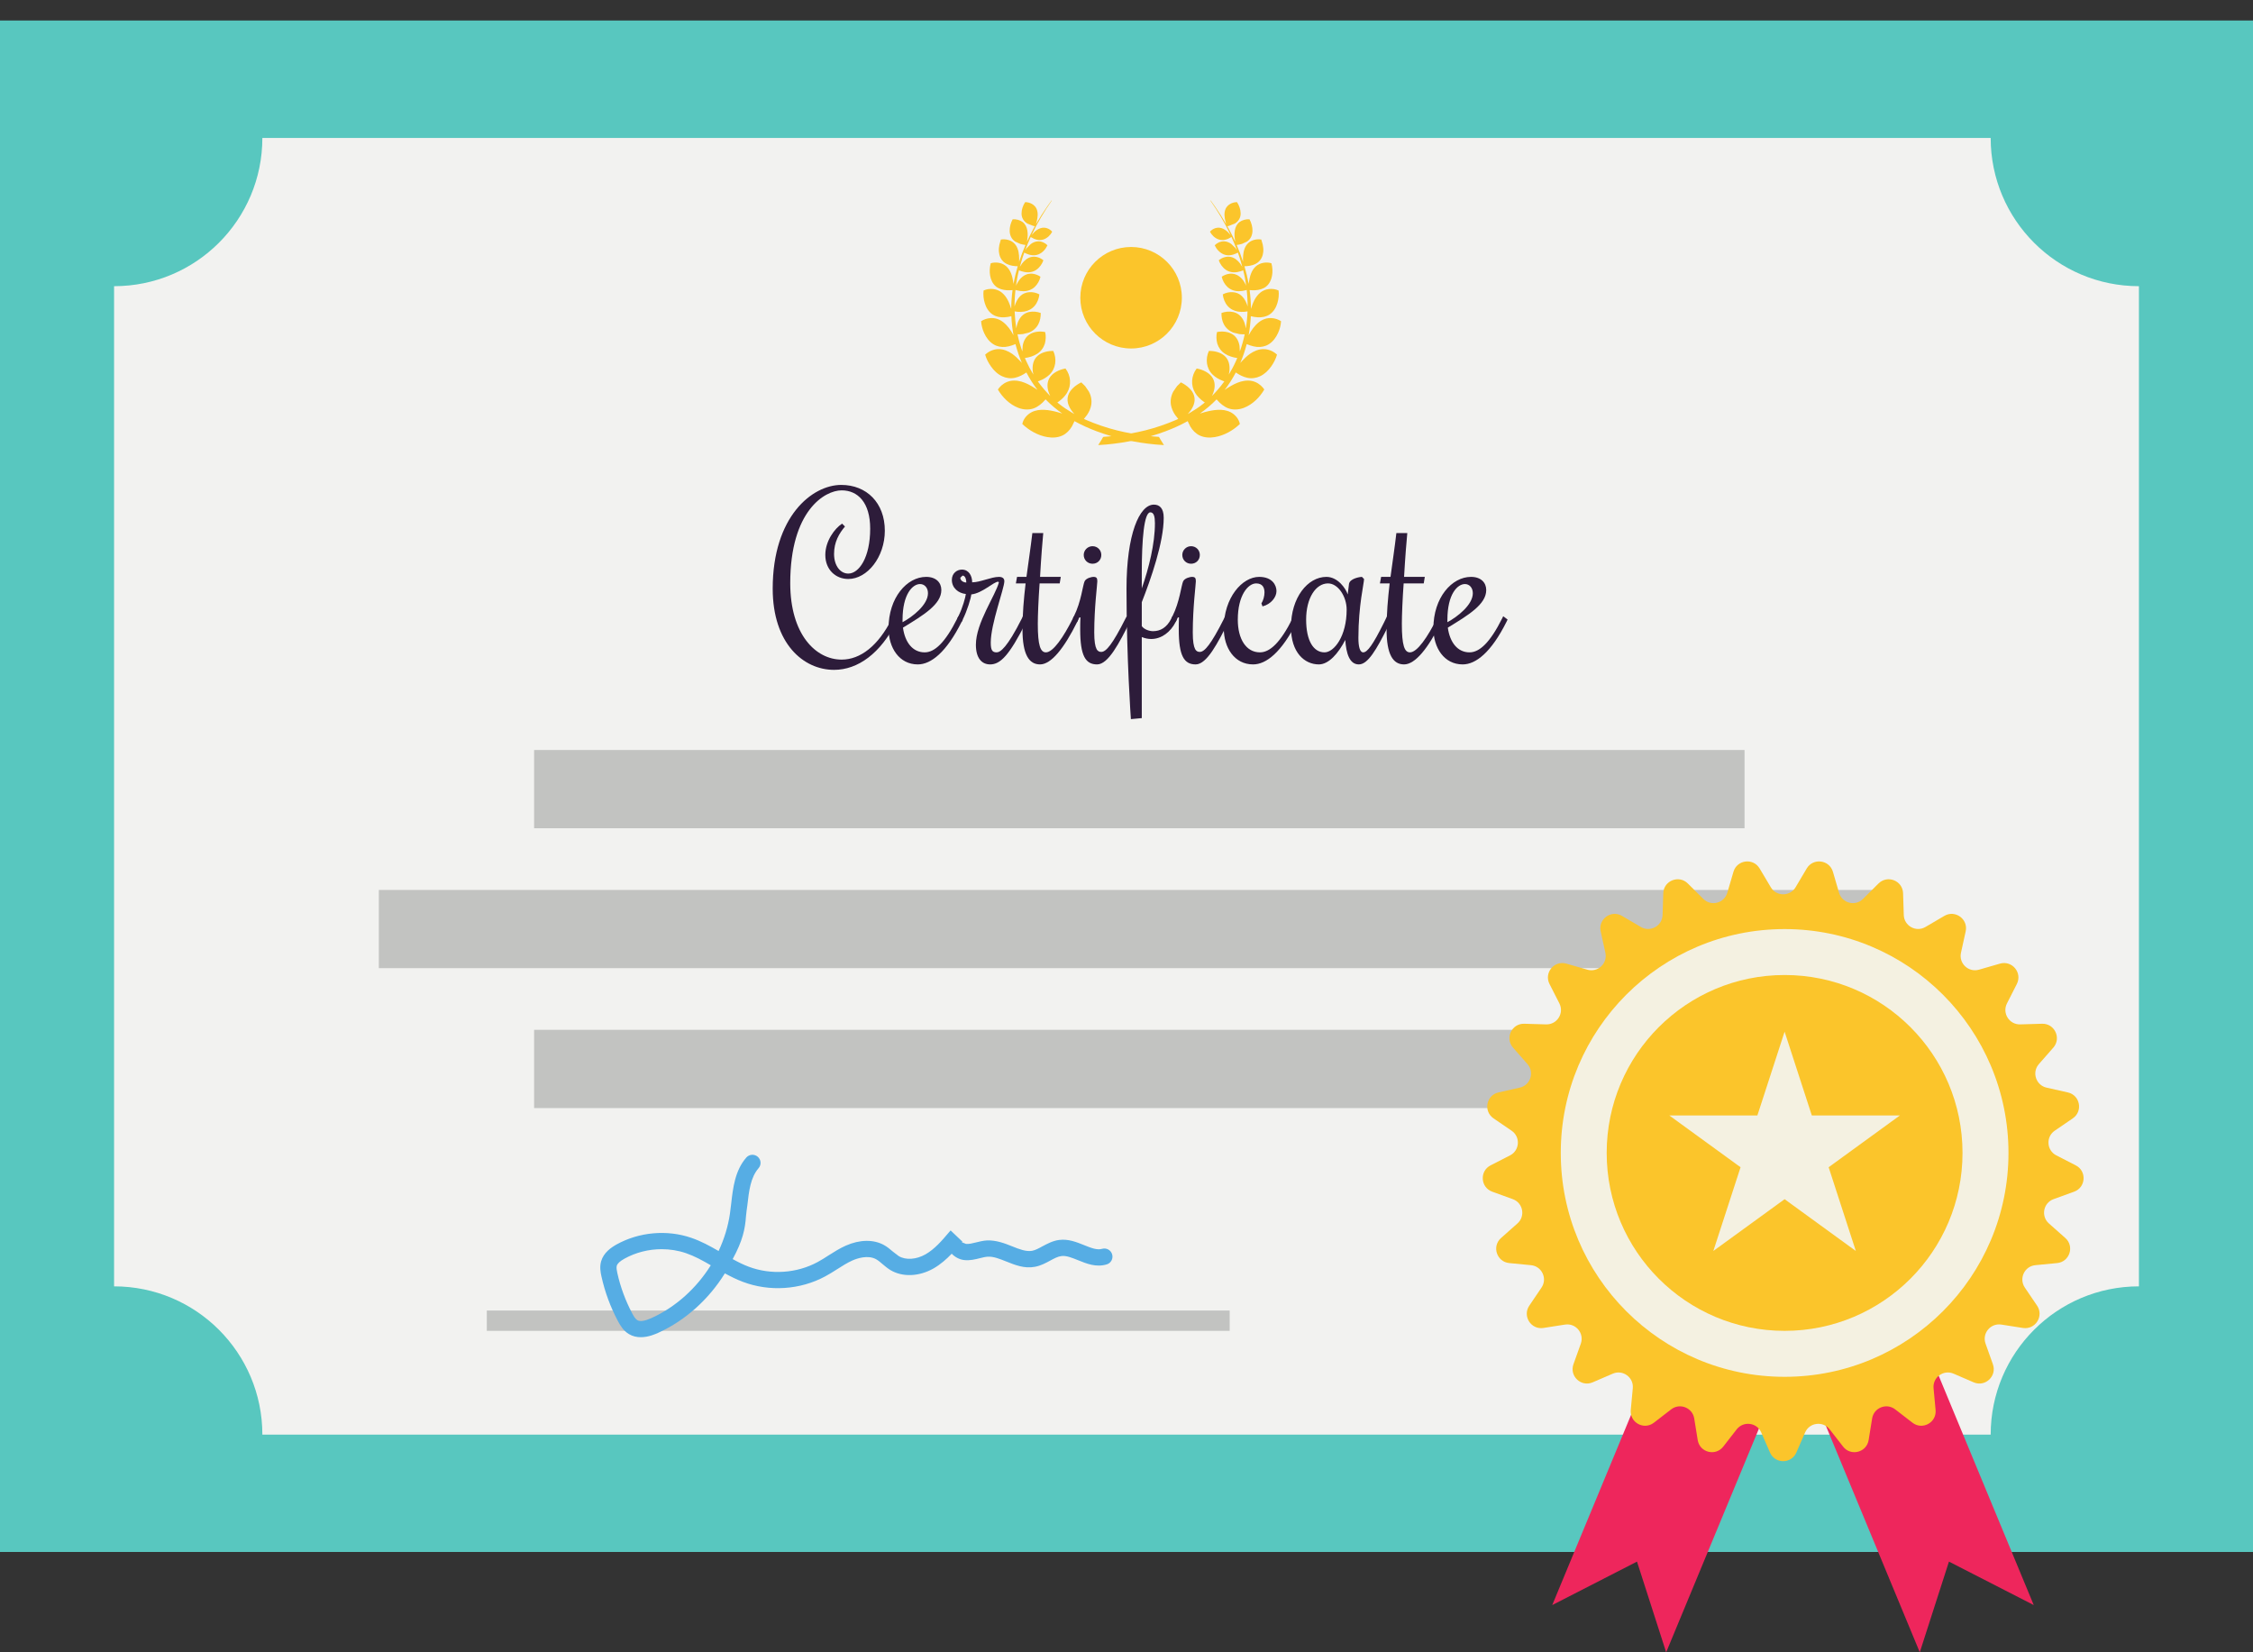
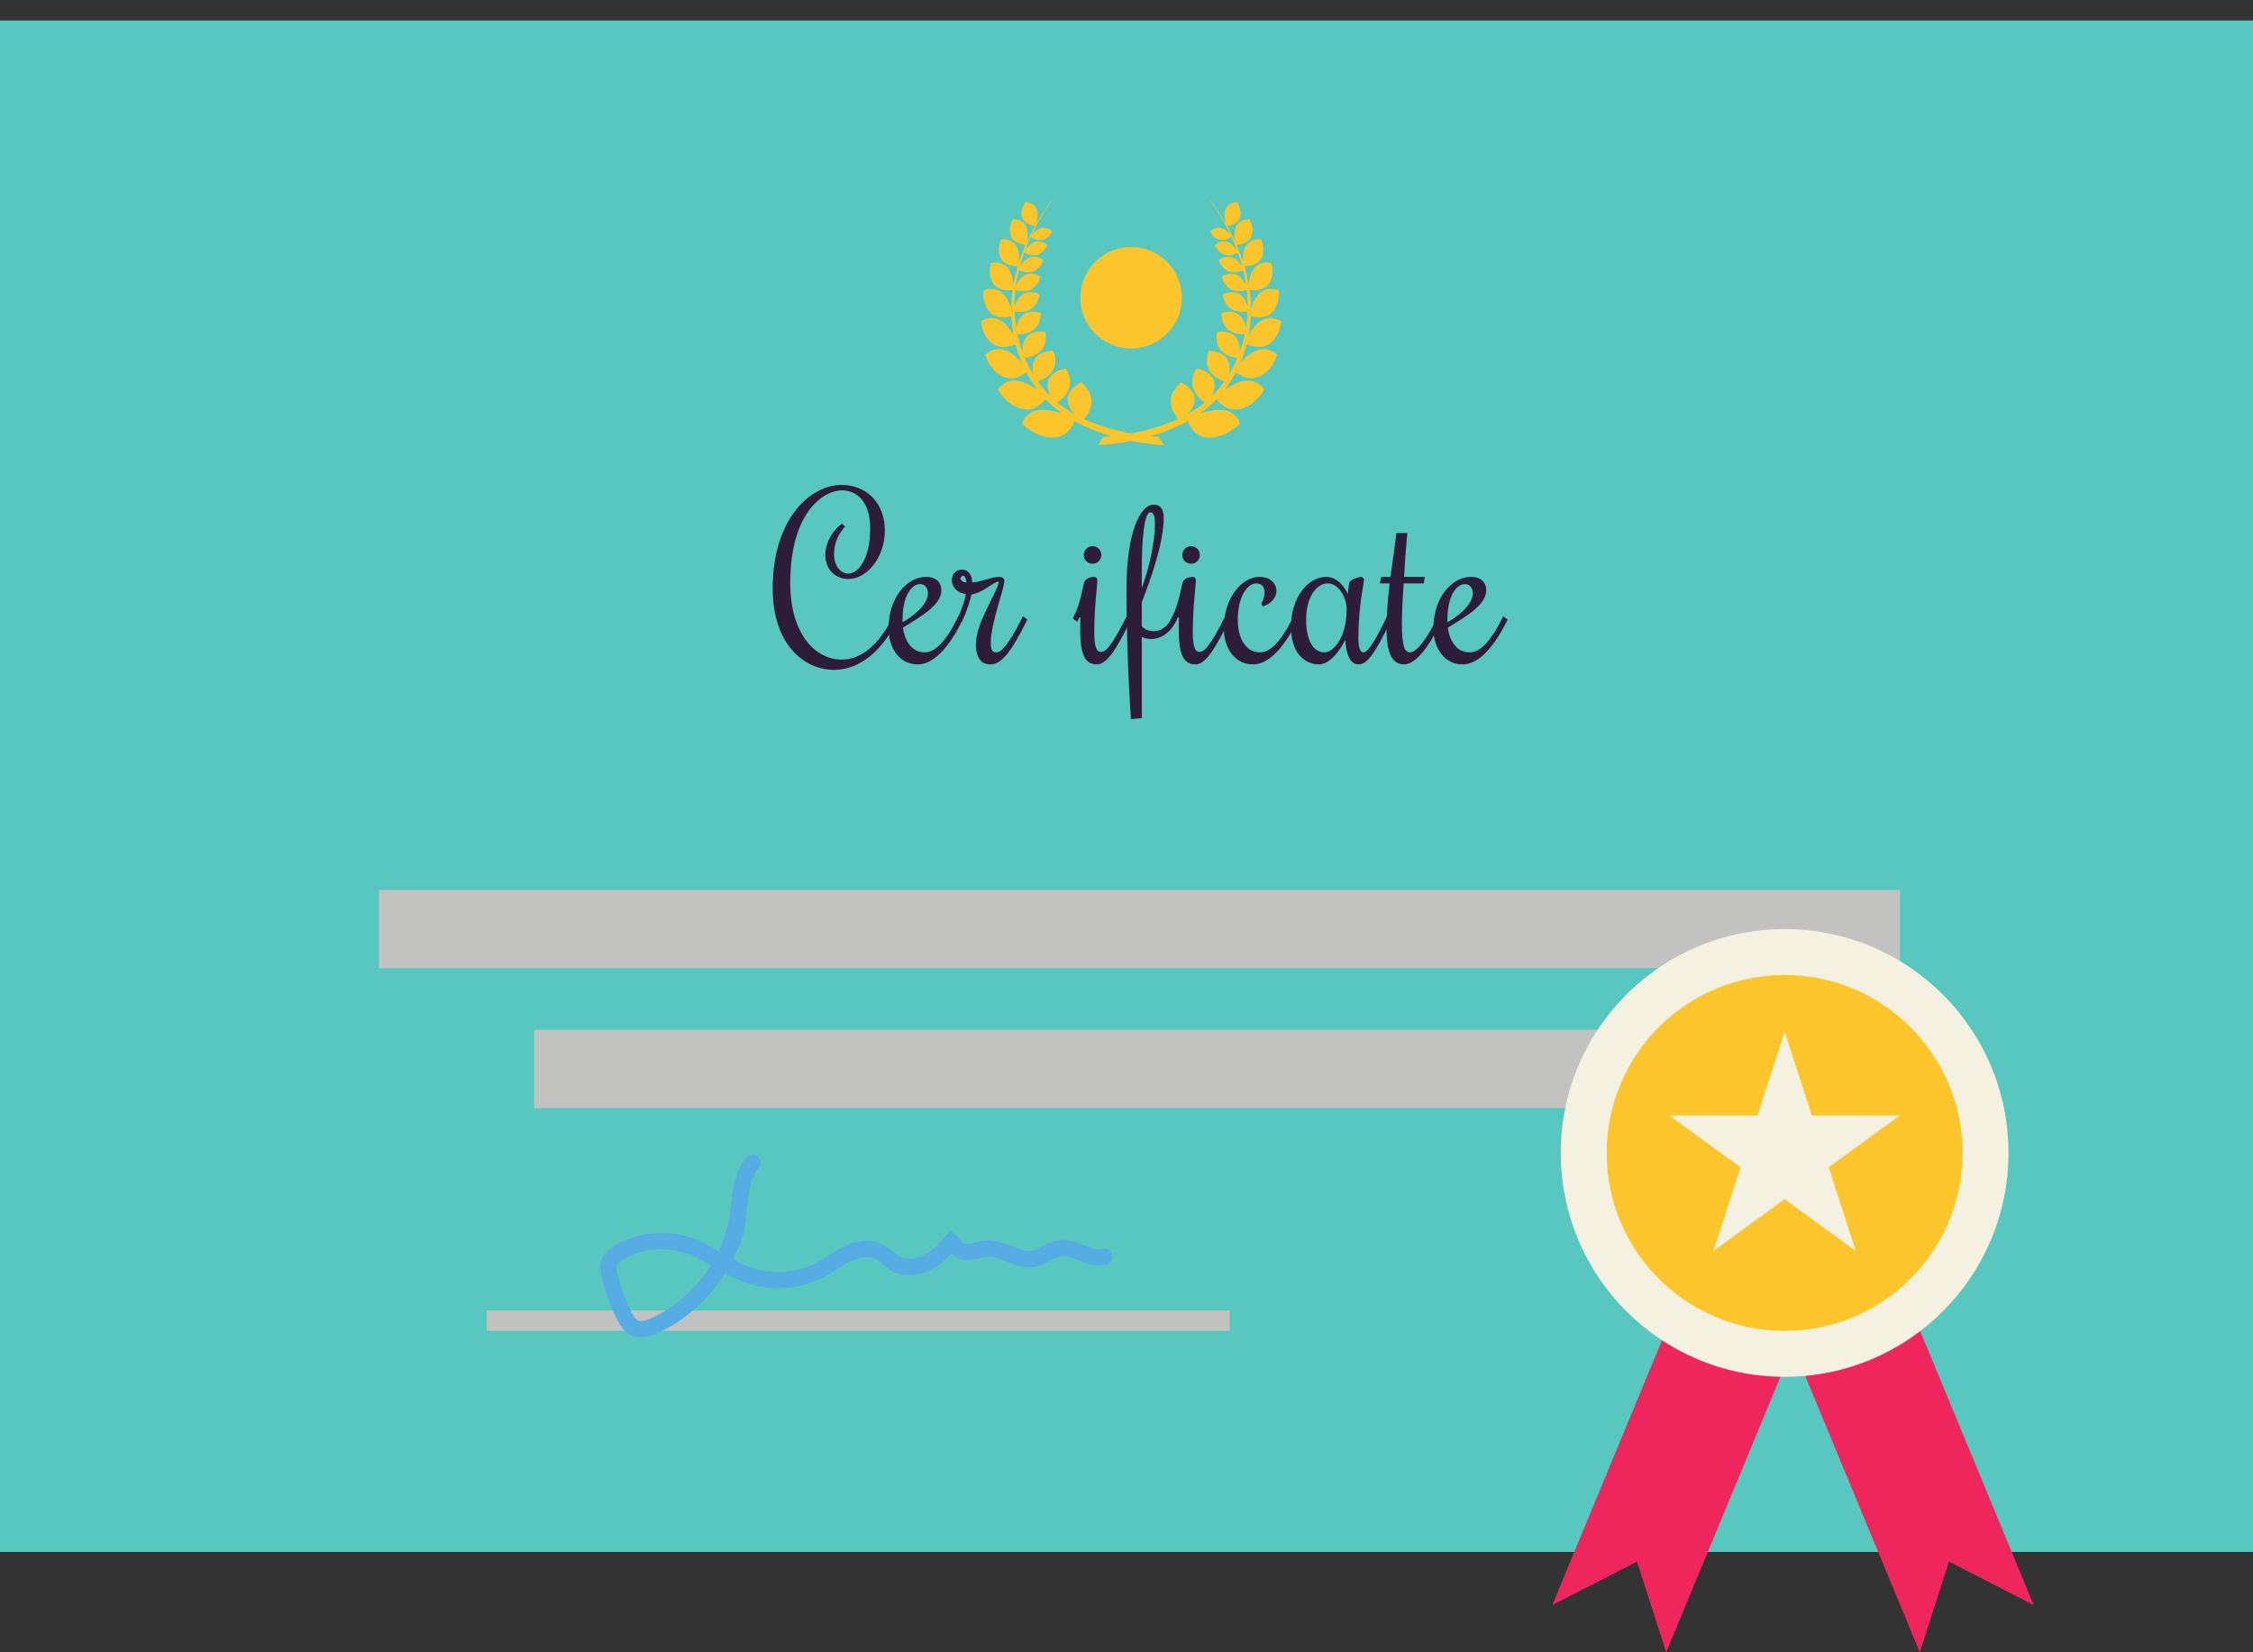
<svg xmlns="http://www.w3.org/2000/svg" width="60" height="44" viewBox="0 0 60 44" fill="none">
  <rect x="0" y="0" width="60" height="44" fill="#333333" stroke="none" />
  <path d="M60 41.328H0V0.546H60V41.328Z" fill="#58C7BF" />
-   <path d="M56.962 34.255V7.621C54.781 7.621 53.014 5.854 53.014 3.673H6.987C6.987 5.854 5.219 7.621 3.038 7.621V34.255C5.219 34.255 6.987 36.023 6.987 38.203H53.014C53.014 36.023 54.781 34.255 56.962 34.255Z" fill="#F2F2F0" />
  <path d="M22.414 17.565C22.909 17.565 23.388 17.204 23.755 16.469L23.786 16.409L23.903 16.497L23.872 16.557C23.453 17.397 22.847 17.838 22.212 17.838C21.395 17.838 20.578 17.138 20.578 15.675C20.578 13.753 21.629 12.913 22.403 12.913C23.08 12.913 23.564 13.392 23.564 14.132C23.564 14.835 23.097 15.418 22.591 15.418C22.252 15.418 21.979 15.168 21.979 14.778C21.979 14.405 22.229 14.072 22.426 13.944L22.503 14.021C22.346 14.206 22.212 14.434 22.212 14.749C22.212 15.074 22.385 15.274 22.591 15.274C22.875 15.274 23.174 14.849 23.174 14.078C23.174 13.377 22.841 13.058 22.414 13.058C21.962 13.058 21.045 13.605 21.045 15.53C21.045 16.893 21.723 17.565 22.414 17.565Z" fill="#2D1C3A" />
  <path d="M24.502 15.553C24.303 15.553 24.036 15.823 24.036 16.503V16.569C24.297 16.429 24.713 16.108 24.713 15.798C24.713 15.647 24.619 15.553 24.502 15.553ZM25.493 16.47L25.522 16.41L25.639 16.498L25.61 16.558C25.203 17.372 24.793 17.693 24.442 17.693C23.948 17.693 23.663 17.25 23.663 16.731C23.663 15.915 24.152 15.362 24.665 15.362C24.927 15.362 25.069 15.513 25.069 15.712C25.069 16.096 24.591 16.381 24.047 16.714C24.101 17.11 24.309 17.372 24.625 17.372C24.893 17.372 25.171 17.11 25.493 16.47Z" fill="#2D1C3A" />
  <path d="M25.574 15.385C25.574 15.473 25.679 15.513 25.733 15.513C25.733 15.408 25.696 15.328 25.634 15.328L25.574 15.385ZM25.494 16.47L25.523 16.41C25.639 16.179 25.71 15.908 25.722 15.818C25.523 15.798 25.349 15.658 25.349 15.442C25.349 15.268 25.482 15.168 25.617 15.168C25.801 15.168 25.89 15.334 25.89 15.507C26.106 15.507 26.397 15.362 26.602 15.362C26.69 15.362 26.747 15.396 26.747 15.479C26.747 15.664 26.385 16.614 26.385 17.11C26.385 17.315 26.425 17.372 26.542 17.372C26.641 17.372 26.823 17.244 27.213 16.47L27.241 16.41L27.358 16.498L27.33 16.558C26.875 17.466 26.636 17.693 26.368 17.693C26.146 17.693 25.989 17.526 25.989 17.169C25.989 16.586 26.513 15.857 26.602 15.507L26.584 15.49C26.462 15.49 26.163 15.798 25.867 15.829C25.856 15.934 25.756 16.265 25.639 16.498L25.611 16.558L25.494 16.47Z" fill="#2D1C3A" />
-   <path d="M27.313 15.536H27.054L27.085 15.362H27.336C27.387 14.978 27.447 14.585 27.493 14.195H27.783C27.766 14.36 27.726 14.85 27.698 15.362H28.25L28.221 15.536H27.686C27.655 15.968 27.638 16.387 27.638 16.614C27.638 17.193 27.709 17.372 27.854 17.372C28.047 17.372 28.326 16.959 28.571 16.47L28.6 16.41L28.716 16.498L28.688 16.558C28.337 17.267 27.993 17.693 27.698 17.693C27.404 17.693 27.23 17.432 27.23 16.759C27.23 16.358 27.264 15.951 27.313 15.536Z" fill="#2D1C3A" />
  <path d="M29.095 15.012C28.967 15.012 28.861 14.912 28.861 14.778C28.861 14.65 28.967 14.545 29.095 14.545C29.229 14.545 29.329 14.65 29.329 14.778C29.329 14.912 29.229 15.012 29.095 15.012ZM28.745 16.441L28.716 16.498L28.688 16.558L28.571 16.47L28.6 16.41C28.793 16.025 28.833 15.595 28.884 15.479C28.927 15.391 29.078 15.362 29.117 15.362C29.2 15.362 29.223 15.391 29.223 15.479C29.223 15.564 29.141 16.179 29.141 16.842C29.141 17.321 29.24 17.36 29.329 17.36C29.451 17.36 29.619 17.176 29.974 16.47L30.006 16.41L30.122 16.498L30.091 16.558C29.806 17.122 29.516 17.693 29.217 17.693C28.91 17.693 28.767 17.466 28.767 16.765C28.767 16.669 28.767 16.558 28.773 16.441H28.745Z" fill="#2D1C3A" />
  <path d="M30.407 15.669C30.595 15.129 30.757 14.482 30.757 13.933C30.757 13.759 30.729 13.643 30.635 13.643C30.467 13.643 30.407 14.371 30.407 15.245V15.669ZM31.224 16.409L31.34 16.498L31.312 16.558C31.173 16.836 30.928 17.016 30.658 17.016C30.578 17.016 30.489 16.999 30.407 16.964V19.123L30.117 19.15C30.117 19.15 30 17.537 30 15.681C30 14.223 30.344 13.438 30.729 13.438C30.874 13.438 30.991 13.526 30.991 13.788C30.991 14.44 30.652 15.413 30.407 16.036V16.674C30.473 16.765 30.612 16.808 30.706 16.808C30.902 16.808 31.073 16.714 31.195 16.469L31.224 16.409Z" fill="#2D1C3A" />
  <path d="M31.719 15.012C31.591 15.012 31.486 14.912 31.486 14.778C31.486 14.65 31.591 14.545 31.719 14.545C31.853 14.545 31.953 14.65 31.953 14.778C31.953 14.912 31.853 15.012 31.719 15.012ZM31.369 16.441L31.34 16.498L31.312 16.558L31.195 16.47L31.224 16.41C31.417 16.025 31.457 15.595 31.509 15.479C31.552 15.391 31.702 15.362 31.742 15.362C31.825 15.362 31.847 15.391 31.847 15.479C31.847 15.564 31.765 16.179 31.765 16.842C31.765 17.321 31.864 17.36 31.953 17.36C32.075 17.36 32.243 17.176 32.599 16.47L32.63 16.41L32.747 16.498L32.715 16.558C32.431 17.122 32.141 17.693 31.842 17.693C31.534 17.693 31.392 17.466 31.392 16.765C31.392 16.669 31.392 16.558 31.398 16.441H31.369Z" fill="#2D1C3A" />
  <path d="M33.675 15.775C33.675 15.647 33.622 15.536 33.453 15.536C33.237 15.536 32.964 15.851 32.964 16.503C32.964 17.016 33.186 17.372 33.553 17.372C33.821 17.372 34.1 17.11 34.421 16.47L34.45 16.41L34.566 16.498L34.538 16.558C34.128 17.372 33.721 17.693 33.371 17.693C32.876 17.693 32.591 17.25 32.591 16.731C32.591 15.915 33.081 15.362 33.533 15.362C33.883 15.362 33.994 15.584 33.994 15.741C33.994 15.903 33.849 16.09 33.622 16.148L33.593 16.068C33.639 15.997 33.675 15.88 33.675 15.775Z" fill="#2D1C3A" />
  <path d="M35.367 15.536C35.04 15.536 34.784 15.926 34.784 16.498C34.784 17.064 34.98 17.372 35.273 17.372C35.529 17.372 35.863 16.942 35.863 16.235C35.863 15.886 35.635 15.536 35.367 15.536ZM36.304 17.372C36.415 17.372 36.566 17.164 36.853 16.586L36.939 16.41L37.055 16.498L36.97 16.674C36.649 17.315 36.426 17.693 36.187 17.693C35.937 17.693 35.851 17.398 35.826 17.041C35.641 17.403 35.384 17.693 35.123 17.693C34.741 17.693 34.38 17.377 34.38 16.703C34.38 15.915 34.824 15.362 35.324 15.362C35.629 15.362 35.843 15.675 35.891 15.829L35.925 15.553C35.942 15.408 36.21 15.362 36.27 15.362L36.326 15.419C36.326 15.536 36.176 16.119 36.176 16.987C36.176 17.204 36.21 17.372 36.304 17.372Z" fill="#2D1C3A" />
  <path d="M37.008 15.536H36.749L36.781 15.362H37.031C37.082 14.978 37.142 14.585 37.187 14.195H37.478C37.461 14.36 37.421 14.85 37.392 15.362H37.944L37.916 15.536H37.381C37.35 15.968 37.333 16.387 37.333 16.614C37.333 17.193 37.404 17.372 37.549 17.372C37.743 17.372 38.022 16.959 38.266 16.47L38.295 16.41L38.412 16.498L38.383 16.558C38.033 17.267 37.688 17.693 37.392 17.693C37.099 17.693 36.926 17.432 36.926 16.759C36.926 16.358 36.96 15.951 37.008 15.536Z" fill="#2D1C3A" />
  <path d="M39.013 15.553C38.813 15.553 38.546 15.823 38.546 16.503V16.569C38.808 16.429 39.223 16.108 39.223 15.798C39.223 15.647 39.129 15.553 39.013 15.553ZM40.003 16.47L40.032 16.41L40.149 16.498L40.12 16.558C39.713 17.372 39.303 17.693 38.953 17.693C38.458 17.693 38.173 17.25 38.173 16.731C38.173 15.915 38.663 15.362 39.175 15.362C39.437 15.362 39.58 15.513 39.58 15.712C39.58 16.096 39.101 16.381 38.557 16.714C38.612 17.11 38.819 17.372 39.135 17.372C39.403 17.372 39.682 17.11 40.003 16.47Z" fill="#2D1C3A" />
  <path d="M33.201 9.163L33.205 9.165L33.297 9.199C33.353 9.217 33.411 9.232 33.471 9.238C33.584 9.248 33.697 9.226 33.791 9.166C33.906 9.094 33.982 8.984 34.035 8.869C34.081 8.77 34.109 8.661 34.116 8.554C34.047 8.506 33.956 8.477 33.869 8.471C33.744 8.461 33.625 8.503 33.531 8.576C33.409 8.67 33.324 8.796 33.253 8.927C33.284 8.76 33.303 8.591 33.311 8.42C33.372 8.436 33.434 8.447 33.498 8.45C33.609 8.455 33.721 8.434 33.811 8.374C33.921 8.3 33.984 8.187 34.019 8.07C34.051 7.964 34.064 7.845 34.05 7.736C33.892 7.663 33.692 7.685 33.561 7.794C33.425 7.907 33.363 8.069 33.315 8.226C33.313 8.059 33.301 7.891 33.279 7.724L33.292 7.726L33.341 7.729H33.429C33.533 7.722 33.636 7.695 33.716 7.633C33.808 7.56 33.856 7.452 33.875 7.345C33.896 7.237 33.889 7.117 33.859 7.01C33.721 6.968 33.556 6.997 33.45 7.088C33.322 7.198 33.282 7.368 33.259 7.519L33.254 7.563V7.56C33.225 7.402 33.187 7.245 33.141 7.089H33.155L33.203 7.087C33.306 7.079 33.412 7.053 33.493 6.992C33.59 6.92 33.633 6.811 33.643 6.701C33.648 6.639 33.641 6.577 33.629 6.516L33.59 6.379C33.472 6.358 33.339 6.389 33.252 6.464C33.152 6.55 33.118 6.677 33.107 6.797C33.102 6.854 33.101 6.912 33.104 6.97C33.055 6.819 32.998 6.669 32.934 6.523L32.947 6.521L32.994 6.514L33.076 6.494L33.209 6.433C33.41 6.296 33.375 6.022 33.276 5.84C33.184 5.833 33.083 5.859 33.011 5.912C32.936 5.969 32.9 6.051 32.885 6.136C32.867 6.235 32.877 6.338 32.896 6.437C32.842 6.319 32.783 6.202 32.721 6.087L32.685 6.024L32.728 6.015L32.883 5.954C32.987 5.893 33.042 5.793 33.04 5.681C33.038 5.578 33.002 5.472 32.943 5.383C32.813 5.383 32.687 5.453 32.639 5.562C32.593 5.667 32.608 5.789 32.635 5.896L32.656 5.972C32.563 5.809 32.462 5.65 32.354 5.495L32.242 5.34H32.232C32.332 5.481 32.425 5.626 32.513 5.773C32.607 5.933 32.696 6.098 32.774 6.265L32.762 6.249L32.696 6.176C32.649 6.134 32.595 6.095 32.532 6.076C32.417 6.039 32.298 6.085 32.225 6.168L32.223 6.171C32.268 6.258 32.352 6.342 32.453 6.376C32.567 6.416 32.687 6.379 32.782 6.319L32.796 6.311L32.866 6.472C32.892 6.535 32.917 6.598 32.941 6.661L32.901 6.606L32.794 6.5C32.739 6.458 32.672 6.428 32.598 6.426C32.504 6.424 32.409 6.468 32.349 6.532C32.395 6.631 32.476 6.727 32.586 6.773C32.697 6.819 32.821 6.797 32.925 6.748L32.966 6.727L33.008 6.847C33.036 6.933 33.061 7.019 33.083 7.106L33.025 7.016C32.965 6.939 32.885 6.866 32.78 6.843C32.665 6.817 32.54 6.86 32.457 6.932C32.492 7.028 32.556 7.123 32.646 7.185C32.736 7.248 32.851 7.264 32.961 7.243L33.047 7.221L33.093 7.204L33.107 7.197L33.117 7.237C33.149 7.36 33.17 7.487 33.187 7.612L33.174 7.581C33.136 7.499 33.083 7.42 33.006 7.362C32.932 7.305 32.839 7.277 32.742 7.29C32.668 7.299 32.594 7.328 32.536 7.369C32.555 7.466 32.612 7.569 32.688 7.641C32.767 7.715 32.876 7.755 32.99 7.755C33.052 7.755 33.114 7.745 33.174 7.729L33.201 7.72C33.213 7.828 33.221 7.936 33.224 8.044L33.226 8.161C33.196 8.061 33.152 7.963 33.074 7.885C32.943 7.754 32.726 7.752 32.564 7.839C32.575 7.946 32.617 8.059 32.69 8.144C32.759 8.225 32.858 8.279 32.968 8.297C33.026 8.306 33.085 8.308 33.144 8.303L33.223 8.292C33.218 8.444 33.203 8.597 33.177 8.748C33.167 8.669 33.147 8.591 33.109 8.52C33.054 8.417 32.963 8.334 32.836 8.308C32.736 8.287 32.623 8.299 32.529 8.334C32.526 8.436 32.544 8.543 32.593 8.637C32.647 8.737 32.735 8.815 32.848 8.858L33.003 8.896L33.093 8.903L33.143 8.903L33.148 8.903C33.115 9.057 33.072 9.209 33.018 9.358L33.01 9.212C32.99 9.092 32.936 8.973 32.822 8.902C32.707 8.828 32.546 8.815 32.41 8.842C32.386 8.941 32.392 9.052 32.418 9.15C32.452 9.257 32.517 9.351 32.617 9.417C32.714 9.482 32.832 9.518 32.95 9.534L32.912 9.62C32.858 9.742 32.794 9.86 32.724 9.975L32.74 9.89C32.757 9.739 32.732 9.576 32.602 9.468C32.496 9.38 32.336 9.342 32.194 9.345C32.098 9.554 32.121 9.808 32.295 9.977C32.371 10.05 32.466 10.104 32.568 10.143L32.605 10.156C32.506 10.294 32.396 10.425 32.273 10.547L32.288 10.518C32.351 10.382 32.377 10.218 32.303 10.08C32.225 9.933 32.042 9.844 31.869 9.813C31.724 10.003 31.705 10.258 31.828 10.461C31.882 10.55 31.958 10.626 32.045 10.69L32.086 10.717L32.045 10.751C31.936 10.839 31.815 10.919 31.692 10.991L31.631 11.026C31.757 10.889 31.854 10.716 31.799 10.535C31.753 10.38 31.601 10.257 31.449 10.182L31.346 10.282L31.247 10.425C31.187 10.535 31.164 10.66 31.183 10.781C31.2 10.877 31.24 10.969 31.296 11.051L31.378 11.155L31.32 11.182C31.055 11.296 30.784 11.389 30.502 11.46C30.242 11.525 29.978 11.572 29.711 11.604C29.605 11.616 29.497 11.626 29.39 11.633L29.374 11.643L29.337 11.708L29.247 11.852C29.319 11.849 29.391 11.844 29.463 11.837C30.004 11.788 30.544 11.671 31.047 11.482C31.248 11.406 31.443 11.318 31.629 11.215L31.699 11.358C31.757 11.455 31.839 11.544 31.948 11.596C32.074 11.656 32.219 11.663 32.356 11.639C32.608 11.596 32.846 11.457 33.019 11.291C32.995 11.162 32.897 11.04 32.771 10.976C32.561 10.87 32.303 10.916 32.084 10.974L31.955 11.012C32.115 10.9 32.265 10.774 32.399 10.635L32.413 10.651C32.493 10.742 32.59 10.827 32.711 10.873C32.845 10.922 32.993 10.911 33.125 10.861C33.362 10.77 33.551 10.576 33.669 10.373L33.638 10.329C33.566 10.241 33.463 10.172 33.344 10.146C33.211 10.118 33.073 10.144 32.95 10.194C32.83 10.243 32.721 10.311 32.615 10.382C32.728 10.235 32.826 10.08 32.911 9.919C33.002 9.981 33.103 10.036 33.215 10.06C33.331 10.085 33.45 10.07 33.556 10.02C33.68 9.962 33.778 9.865 33.853 9.759C33.921 9.663 33.977 9.555 34.008 9.444L33.988 9.426C33.9 9.35 33.781 9.299 33.658 9.297C33.522 9.294 33.395 9.349 33.289 9.422C33.21 9.478 33.141 9.545 33.076 9.615L33.03 9.666C33.099 9.504 33.155 9.339 33.199 9.171L33.201 9.163Z" fill="#FBC52B" />
  <path d="M30.87 11.643L30.854 11.633C30.747 11.626 30.64 11.616 30.534 11.604C30.266 11.572 30.002 11.525 29.742 11.46C29.46 11.389 29.189 11.296 28.924 11.182L28.866 11.155L28.948 11.051C29.005 10.969 29.045 10.877 29.061 10.781C29.081 10.66 29.057 10.535 28.997 10.425L28.898 10.282L28.796 10.182C28.643 10.257 28.491 10.38 28.445 10.535C28.39 10.716 28.487 10.889 28.613 11.026L28.552 10.991C28.429 10.919 28.309 10.839 28.199 10.751L28.158 10.717L28.199 10.69C28.286 10.626 28.363 10.55 28.416 10.461C28.539 10.258 28.52 10.003 28.375 9.813C28.202 9.844 28.019 9.933 27.941 10.08C27.867 10.218 27.893 10.382 27.957 10.518L27.971 10.547C27.849 10.425 27.738 10.294 27.639 10.156L27.676 10.143C27.778 10.104 27.873 10.05 27.949 9.977C28.124 9.808 28.146 9.554 28.05 9.345C27.908 9.342 27.748 9.38 27.642 9.468C27.512 9.576 27.487 9.739 27.504 9.89L27.52 9.975C27.45 9.86 27.387 9.742 27.332 9.62L27.294 9.534C27.412 9.518 27.53 9.482 27.627 9.417C27.727 9.351 27.793 9.257 27.826 9.15C27.852 9.052 27.858 8.941 27.834 8.842C27.698 8.815 27.537 8.828 27.422 8.902C27.309 8.973 27.254 9.092 27.235 9.212L27.226 9.358C27.173 9.209 27.129 9.057 27.097 8.903L27.102 8.903L27.151 8.903L27.241 8.896L27.396 8.858C27.509 8.815 27.597 8.737 27.651 8.637C27.7 8.543 27.718 8.436 27.716 8.334C27.621 8.299 27.508 8.287 27.409 8.308C27.282 8.334 27.19 8.417 27.136 8.52C27.097 8.591 27.077 8.669 27.067 8.748C27.042 8.597 27.027 8.444 27.021 8.292L27.1 8.303C27.159 8.308 27.218 8.306 27.276 8.297C27.386 8.279 27.485 8.225 27.554 8.144C27.627 8.059 27.669 7.946 27.68 7.839C27.518 7.752 27.301 7.754 27.17 7.885C27.092 7.963 27.048 8.061 27.018 8.161L27.02 8.044C27.023 7.936 27.031 7.828 27.043 7.72L27.071 7.729C27.13 7.745 27.192 7.755 27.255 7.755C27.369 7.755 27.477 7.715 27.556 7.641C27.633 7.569 27.689 7.466 27.709 7.369C27.651 7.328 27.576 7.299 27.503 7.29C27.405 7.277 27.312 7.305 27.238 7.362C27.162 7.42 27.109 7.499 27.07 7.581L27.057 7.612C27.074 7.487 27.095 7.36 27.127 7.237L27.137 7.197L27.151 7.204L27.197 7.221L27.283 7.243C27.393 7.264 27.508 7.248 27.598 7.185C27.689 7.123 27.752 7.028 27.787 6.932C27.704 6.86 27.579 6.817 27.464 6.843C27.36 6.866 27.279 6.939 27.219 7.016L27.161 7.106C27.184 7.019 27.208 6.933 27.236 6.847L27.278 6.727L27.319 6.748C27.423 6.797 27.547 6.819 27.658 6.773C27.769 6.727 27.849 6.631 27.895 6.532C27.835 6.468 27.74 6.424 27.646 6.426C27.573 6.428 27.505 6.458 27.45 6.5L27.343 6.606L27.303 6.661C27.327 6.598 27.352 6.535 27.378 6.472L27.449 6.311L27.462 6.319C27.558 6.379 27.678 6.416 27.792 6.376C27.892 6.342 27.977 6.258 28.021 6.171L28.019 6.168C27.946 6.085 27.827 6.039 27.713 6.076C27.65 6.095 27.595 6.134 27.549 6.176L27.482 6.249L27.47 6.265C27.549 6.098 27.637 5.933 27.732 5.773C27.819 5.626 27.912 5.481 28.012 5.34H28.003L27.891 5.495C27.782 5.65 27.681 5.809 27.588 5.972L27.609 5.896C27.636 5.789 27.651 5.667 27.605 5.562C27.557 5.453 27.431 5.383 27.301 5.383C27.242 5.472 27.206 5.578 27.205 5.681C27.203 5.793 27.257 5.893 27.361 5.954L27.516 6.015L27.559 6.024L27.523 6.087C27.461 6.202 27.402 6.319 27.349 6.437C27.367 6.338 27.377 6.235 27.359 6.136C27.344 6.051 27.308 5.969 27.233 5.912C27.161 5.859 27.061 5.833 26.968 5.84C26.869 6.022 26.834 6.296 27.035 6.433L27.168 6.494L27.251 6.514L27.297 6.521L27.31 6.523C27.247 6.669 27.189 6.819 27.14 6.97C27.143 6.912 27.142 6.854 27.137 6.797C27.127 6.677 27.092 6.55 26.993 6.464C26.906 6.389 26.772 6.358 26.654 6.379L26.615 6.516C26.603 6.577 26.596 6.639 26.602 6.701C26.611 6.811 26.654 6.92 26.751 6.992C26.832 7.053 26.938 7.079 27.042 7.087L27.089 7.089H27.103C27.057 7.245 27.019 7.402 26.991 7.56L26.991 7.563L26.985 7.519C26.963 7.368 26.922 7.198 26.794 7.088C26.689 6.997 26.524 6.968 26.385 7.01C26.355 7.117 26.349 7.237 26.369 7.345C26.389 7.452 26.436 7.56 26.528 7.633C26.608 7.695 26.711 7.722 26.815 7.729H26.904L26.952 7.726L26.965 7.724C26.943 7.891 26.931 8.059 26.93 8.226C26.881 8.069 26.819 7.907 26.683 7.794C26.553 7.685 26.352 7.663 26.194 7.736C26.18 7.845 26.193 7.964 26.225 8.07C26.26 8.187 26.323 8.3 26.433 8.374C26.524 8.434 26.635 8.455 26.746 8.45C26.81 8.447 26.872 8.436 26.934 8.42C26.941 8.591 26.96 8.76 26.991 8.927C26.921 8.796 26.835 8.67 26.713 8.576C26.619 8.503 26.5 8.461 26.376 8.471C26.289 8.477 26.198 8.506 26.128 8.554C26.136 8.661 26.163 8.77 26.209 8.869C26.262 8.984 26.338 9.094 26.453 9.166C26.547 9.226 26.66 9.248 26.774 9.238C26.833 9.232 26.891 9.217 26.947 9.199L27.039 9.165L27.044 9.163L27.045 9.171C27.09 9.339 27.146 9.504 27.214 9.666L27.168 9.615C27.103 9.545 27.034 9.478 26.955 9.422C26.849 9.349 26.723 9.294 26.586 9.297C26.463 9.299 26.345 9.35 26.257 9.426L26.236 9.444C26.267 9.555 26.323 9.663 26.392 9.759C26.466 9.865 26.564 9.962 26.689 10.02C26.794 10.07 26.913 10.085 27.029 10.06C27.141 10.036 27.243 9.981 27.334 9.919C27.418 10.08 27.516 10.235 27.629 10.382C27.523 10.311 27.415 10.243 27.294 10.194C27.172 10.144 27.033 10.118 26.9 10.146C26.781 10.172 26.678 10.241 26.607 10.329L26.575 10.373C26.694 10.576 26.883 10.77 27.12 10.861C27.251 10.911 27.399 10.922 27.533 10.873C27.654 10.827 27.751 10.742 27.831 10.651L27.845 10.635C27.979 10.774 28.129 10.9 28.29 11.012L28.16 10.974C27.941 10.916 27.683 10.87 27.474 10.976C27.347 11.04 27.25 11.162 27.225 11.291C27.399 11.457 27.637 11.596 27.888 11.639C28.025 11.663 28.17 11.656 28.296 11.596C28.405 11.544 28.487 11.455 28.545 11.358L28.615 11.215C28.801 11.318 28.997 11.406 29.198 11.482C29.7 11.671 30.24 11.788 30.781 11.837C30.853 11.844 30.925 11.849 30.998 11.852L30.907 11.708L30.87 11.643Z" fill="#FBC52B" />
  <path d="M31.474 7.928C31.474 8.675 30.869 9.28 30.122 9.28C29.376 9.28 28.77 8.675 28.77 7.928C28.77 7.182 29.376 6.577 30.122 6.577C30.869 6.577 31.474 7.182 31.474 7.928Z" fill="#FBC52B" />
-   <path d="M46.459 22.056H14.224V19.972H46.459V22.056Z" fill="#C2C3C1" />
  <path d="M50.597 25.782H10.089V23.699H50.597V25.782Z" fill="#C2C3C1" />
  <path d="M46.459 29.508H14.224V27.424H46.459V29.508Z" fill="#C2C3C1" />
  <path d="M54.161 42.742L51.903 41.585L51.126 44L47.875 36.158L50.91 34.899L54.161 42.742Z" fill="#EE265C" />
  <path d="M41.338 42.742L43.595 41.585L44.372 44L47.624 36.158L44.589 34.899L41.338 42.742Z" fill="#EE265C" />
-   <path d="M47.818 23.628L48.115 23.127C48.286 22.839 48.718 22.894 48.813 23.215L48.976 23.774C49.058 24.053 49.408 24.143 49.614 23.938L50.027 23.527C50.265 23.29 50.67 23.451 50.681 23.785L50.7 24.368C50.71 24.658 51.027 24.832 51.277 24.685L51.78 24.39C52.068 24.22 52.421 24.476 52.348 24.803L52.223 25.372C52.16 25.655 52.424 25.903 52.703 25.822L53.262 25.661C53.585 25.568 53.862 25.904 53.711 26.203L53.447 26.722C53.316 26.982 53.51 27.287 53.8 27.279L54.383 27.262C54.718 27.252 54.903 27.646 54.682 27.898L54.298 28.336C54.106 28.554 54.218 28.898 54.501 28.963L55.069 29.091C55.396 29.164 55.477 29.592 55.201 29.781L54.72 30.11C54.48 30.273 54.503 30.635 54.762 30.767L55.28 31.033C55.578 31.185 55.551 31.62 55.236 31.734L54.688 31.933C54.415 32.032 54.347 32.388 54.565 32.58L55.001 32.967C55.252 33.188 55.117 33.603 54.784 33.635L54.204 33.691C53.914 33.719 53.761 34.046 53.923 34.287L54.25 34.769C54.437 35.047 54.204 35.414 53.873 35.363L53.298 35.273C53.01 35.228 52.779 35.507 52.878 35.781L53.073 36.329C53.186 36.645 52.869 36.943 52.561 36.811L52.026 36.58C51.759 36.465 51.466 36.678 51.493 36.968L51.547 37.548C51.578 37.882 51.196 38.091 50.931 37.886L50.47 37.53C50.24 37.353 49.903 37.486 49.857 37.773L49.764 38.348C49.711 38.679 49.289 38.787 49.084 38.523L48.726 38.063C48.547 37.834 48.188 37.879 48.072 38.146L47.839 38.68C47.705 38.987 47.27 38.987 47.137 38.68L46.904 38.146C46.788 37.879 46.429 37.834 46.25 38.063L45.892 38.523C45.686 38.787 45.265 38.679 45.212 38.348L45.119 37.773C45.073 37.486 44.736 37.353 44.506 37.53L44.045 37.886C43.78 38.091 43.399 37.882 43.429 37.548L43.483 36.968C43.51 36.678 43.217 36.465 42.95 36.58L42.414 36.811C42.107 36.943 41.79 36.645 41.903 36.329L42.099 35.781C42.196 35.507 41.966 35.228 41.679 35.273L41.103 35.363C40.772 35.414 40.539 35.047 40.727 34.769L41.053 34.287C41.215 34.046 41.061 33.719 40.772 33.691L40.193 33.635C39.859 33.603 39.724 33.188 39.975 32.967L40.411 32.58C40.629 32.388 40.561 32.032 40.288 31.933L39.74 31.734C39.425 31.62 39.398 31.185 39.696 31.033L40.215 30.767C40.473 30.635 40.496 30.273 40.255 30.11L39.774 29.781C39.498 29.592 39.58 29.164 39.906 29.091L40.474 28.963C40.758 28.898 40.87 28.554 40.678 28.336L40.294 27.898C40.073 27.646 40.259 27.252 40.593 27.262L41.175 27.279C41.466 27.287 41.66 26.982 41.529 26.722L41.265 26.203C41.114 25.904 41.391 25.568 41.713 25.661L42.273 25.822C42.553 25.903 42.816 25.655 42.753 25.372L42.628 24.803C42.555 24.476 42.908 24.22 43.196 24.39L43.698 24.685C43.949 24.832 44.266 24.658 44.276 24.368L44.295 23.785C44.306 23.451 44.712 23.29 44.949 23.527L45.362 23.938C45.567 24.143 45.918 24.053 46 23.774L46.164 23.215C46.258 22.894 46.69 22.839 46.861 23.127L47.159 23.628C47.307 23.877 47.669 23.877 47.818 23.628Z" fill="#FBC52B" />
  <path d="M53.488 30.702C53.488 33.995 50.819 36.664 47.526 36.664C44.233 36.664 41.565 33.995 41.565 30.702C41.565 27.41 44.233 24.741 47.526 24.741C50.819 24.741 53.488 27.41 53.488 30.702Z" fill="#F4F1E1" />
  <path d="M52.264 30.701C52.264 33.318 50.143 35.44 47.527 35.44C44.909 35.44 42.788 33.318 42.788 30.701C42.788 28.085 44.909 25.964 47.527 25.964C50.143 25.964 52.264 28.085 52.264 30.701Z" fill="#FBC52B" />
  <path d="M47.526 27.473L48.251 29.704H50.596L48.699 31.083L49.423 33.313L47.526 31.934L45.628 33.313L46.353 31.083L44.456 29.704H46.801L47.526 27.473Z" fill="#F4F1E1" />
  <path d="M32.748 35.44H12.964V34.899H32.748V35.44Z" fill="#C2C3C1" />
  <path d="M17.621 33.265C17.276 33.265 16.931 33.351 16.63 33.518C16.509 33.585 16.442 33.648 16.425 33.708C16.411 33.758 16.426 33.835 16.441 33.904C16.524 34.276 16.657 34.636 16.836 34.974C16.874 35.045 16.919 35.123 16.972 35.155C17.044 35.199 17.173 35.179 17.355 35.097C18.002 34.802 18.551 34.3 18.929 33.694C18.71 33.566 18.498 33.45 18.271 33.372C18.063 33.3 17.841 33.265 17.621 33.265ZM17.066 35.609C16.962 35.609 16.852 35.588 16.749 35.526C16.607 35.44 16.523 35.307 16.454 35.176C16.257 34.805 16.11 34.408 16.019 33.998C15.992 33.879 15.967 33.737 16.008 33.59C16.075 33.356 16.275 33.221 16.419 33.14C17.018 32.807 17.764 32.74 18.411 32.963C18.671 33.052 18.908 33.182 19.137 33.314C19.285 32.998 19.389 32.663 19.439 32.32C19.452 32.23 19.462 32.139 19.473 32.047C19.52 31.637 19.572 31.172 19.875 30.825C19.954 30.735 20.09 30.726 20.181 30.805C20.271 30.883 20.28 31.019 20.201 31.109C19.987 31.355 19.946 31.715 19.903 32.096C19.891 32.193 19.874 32.288 19.867 32.383C19.843 32.732 19.778 33.041 19.512 33.529C19.653 33.607 19.793 33.677 19.939 33.732C20.53 33.954 21.215 33.909 21.772 33.609C21.872 33.555 21.967 33.495 22.062 33.433C22.208 33.341 22.358 33.245 22.524 33.171C22.893 33.007 23.264 33.001 23.542 33.155C23.628 33.203 23.705 33.266 23.78 33.331L23.936 33.45C24.123 33.561 24.402 33.542 24.648 33.402C24.886 33.266 25.079 33.045 25.264 32.825L25.316 32.766L25.629 33.063L25.615 33.08L25.724 33.124C25.801 33.133 25.893 33.11 25.989 33.086C26.087 33.061 26.185 33.038 26.284 33.032C26.532 33.023 26.757 33.109 26.957 33.19C27.146 33.267 27.327 33.335 27.483 33.309C27.571 33.293 27.663 33.243 27.761 33.189C27.89 33.121 28.035 33.041 28.208 33.019C28.455 32.988 28.677 33.079 28.873 33.158C29.057 33.232 29.216 33.295 29.348 33.256C29.463 33.223 29.583 33.286 29.617 33.401C29.652 33.515 29.588 33.636 29.474 33.67C29.192 33.756 28.937 33.65 28.711 33.559C28.549 33.494 28.393 33.429 28.263 33.449C28.17 33.46 28.072 33.513 27.967 33.57C27.85 33.633 27.717 33.706 27.562 33.734C27.28 33.79 27.023 33.682 26.796 33.592C26.622 33.523 26.46 33.457 26.308 33.465C26.236 33.469 26.165 33.488 26.095 33.505C25.971 33.536 25.83 33.572 25.679 33.555C25.556 33.542 25.435 33.479 25.345 33.386C25.205 33.532 25.047 33.671 24.863 33.777C24.478 33.996 24.037 34.015 23.714 33.822C23.637 33.775 23.568 33.718 23.5 33.66C23.446 33.614 23.394 33.568 23.332 33.533C23.108 33.409 22.816 33.515 22.7 33.566C22.564 33.627 22.433 33.71 22.295 33.798C22.19 33.865 22.086 33.931 21.977 33.989C21.312 34.348 20.493 34.403 19.787 34.136C19.618 34.073 19.458 33.993 19.304 33.909C18.881 34.592 18.262 35.158 17.534 35.49C17.455 35.526 17.27 35.609 17.066 35.609Z" fill="#56ADE4" />
</svg>